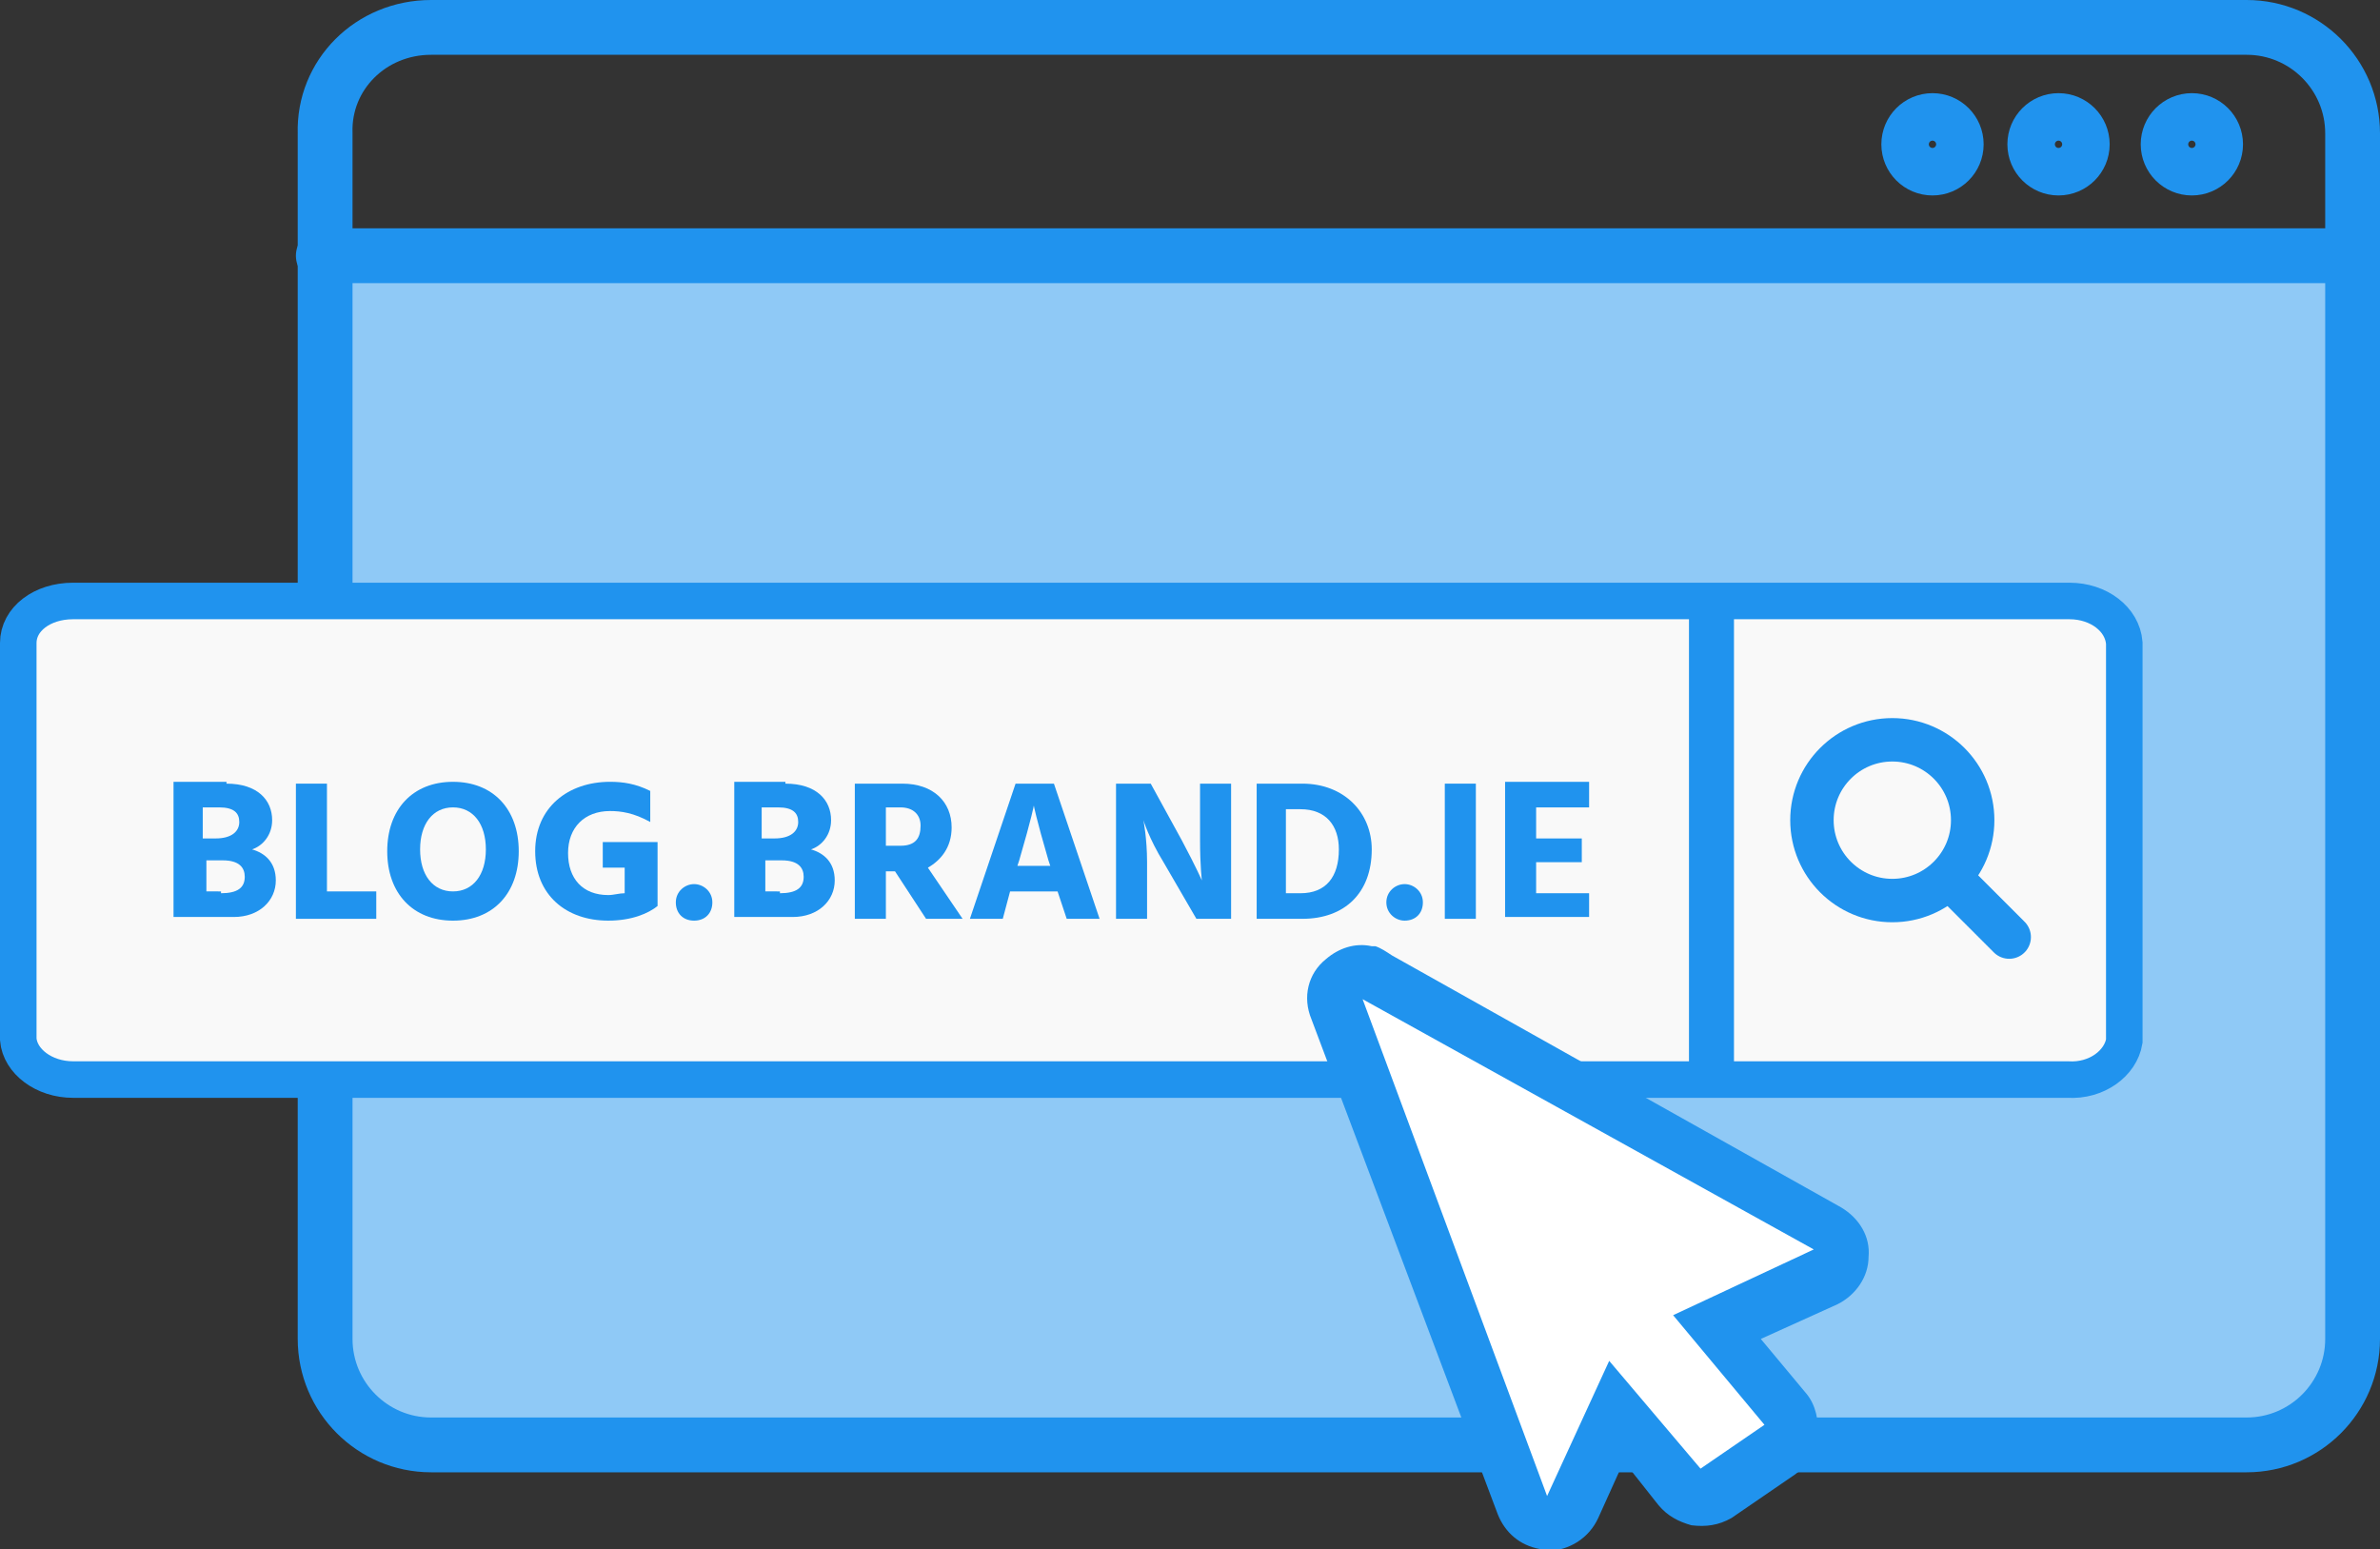
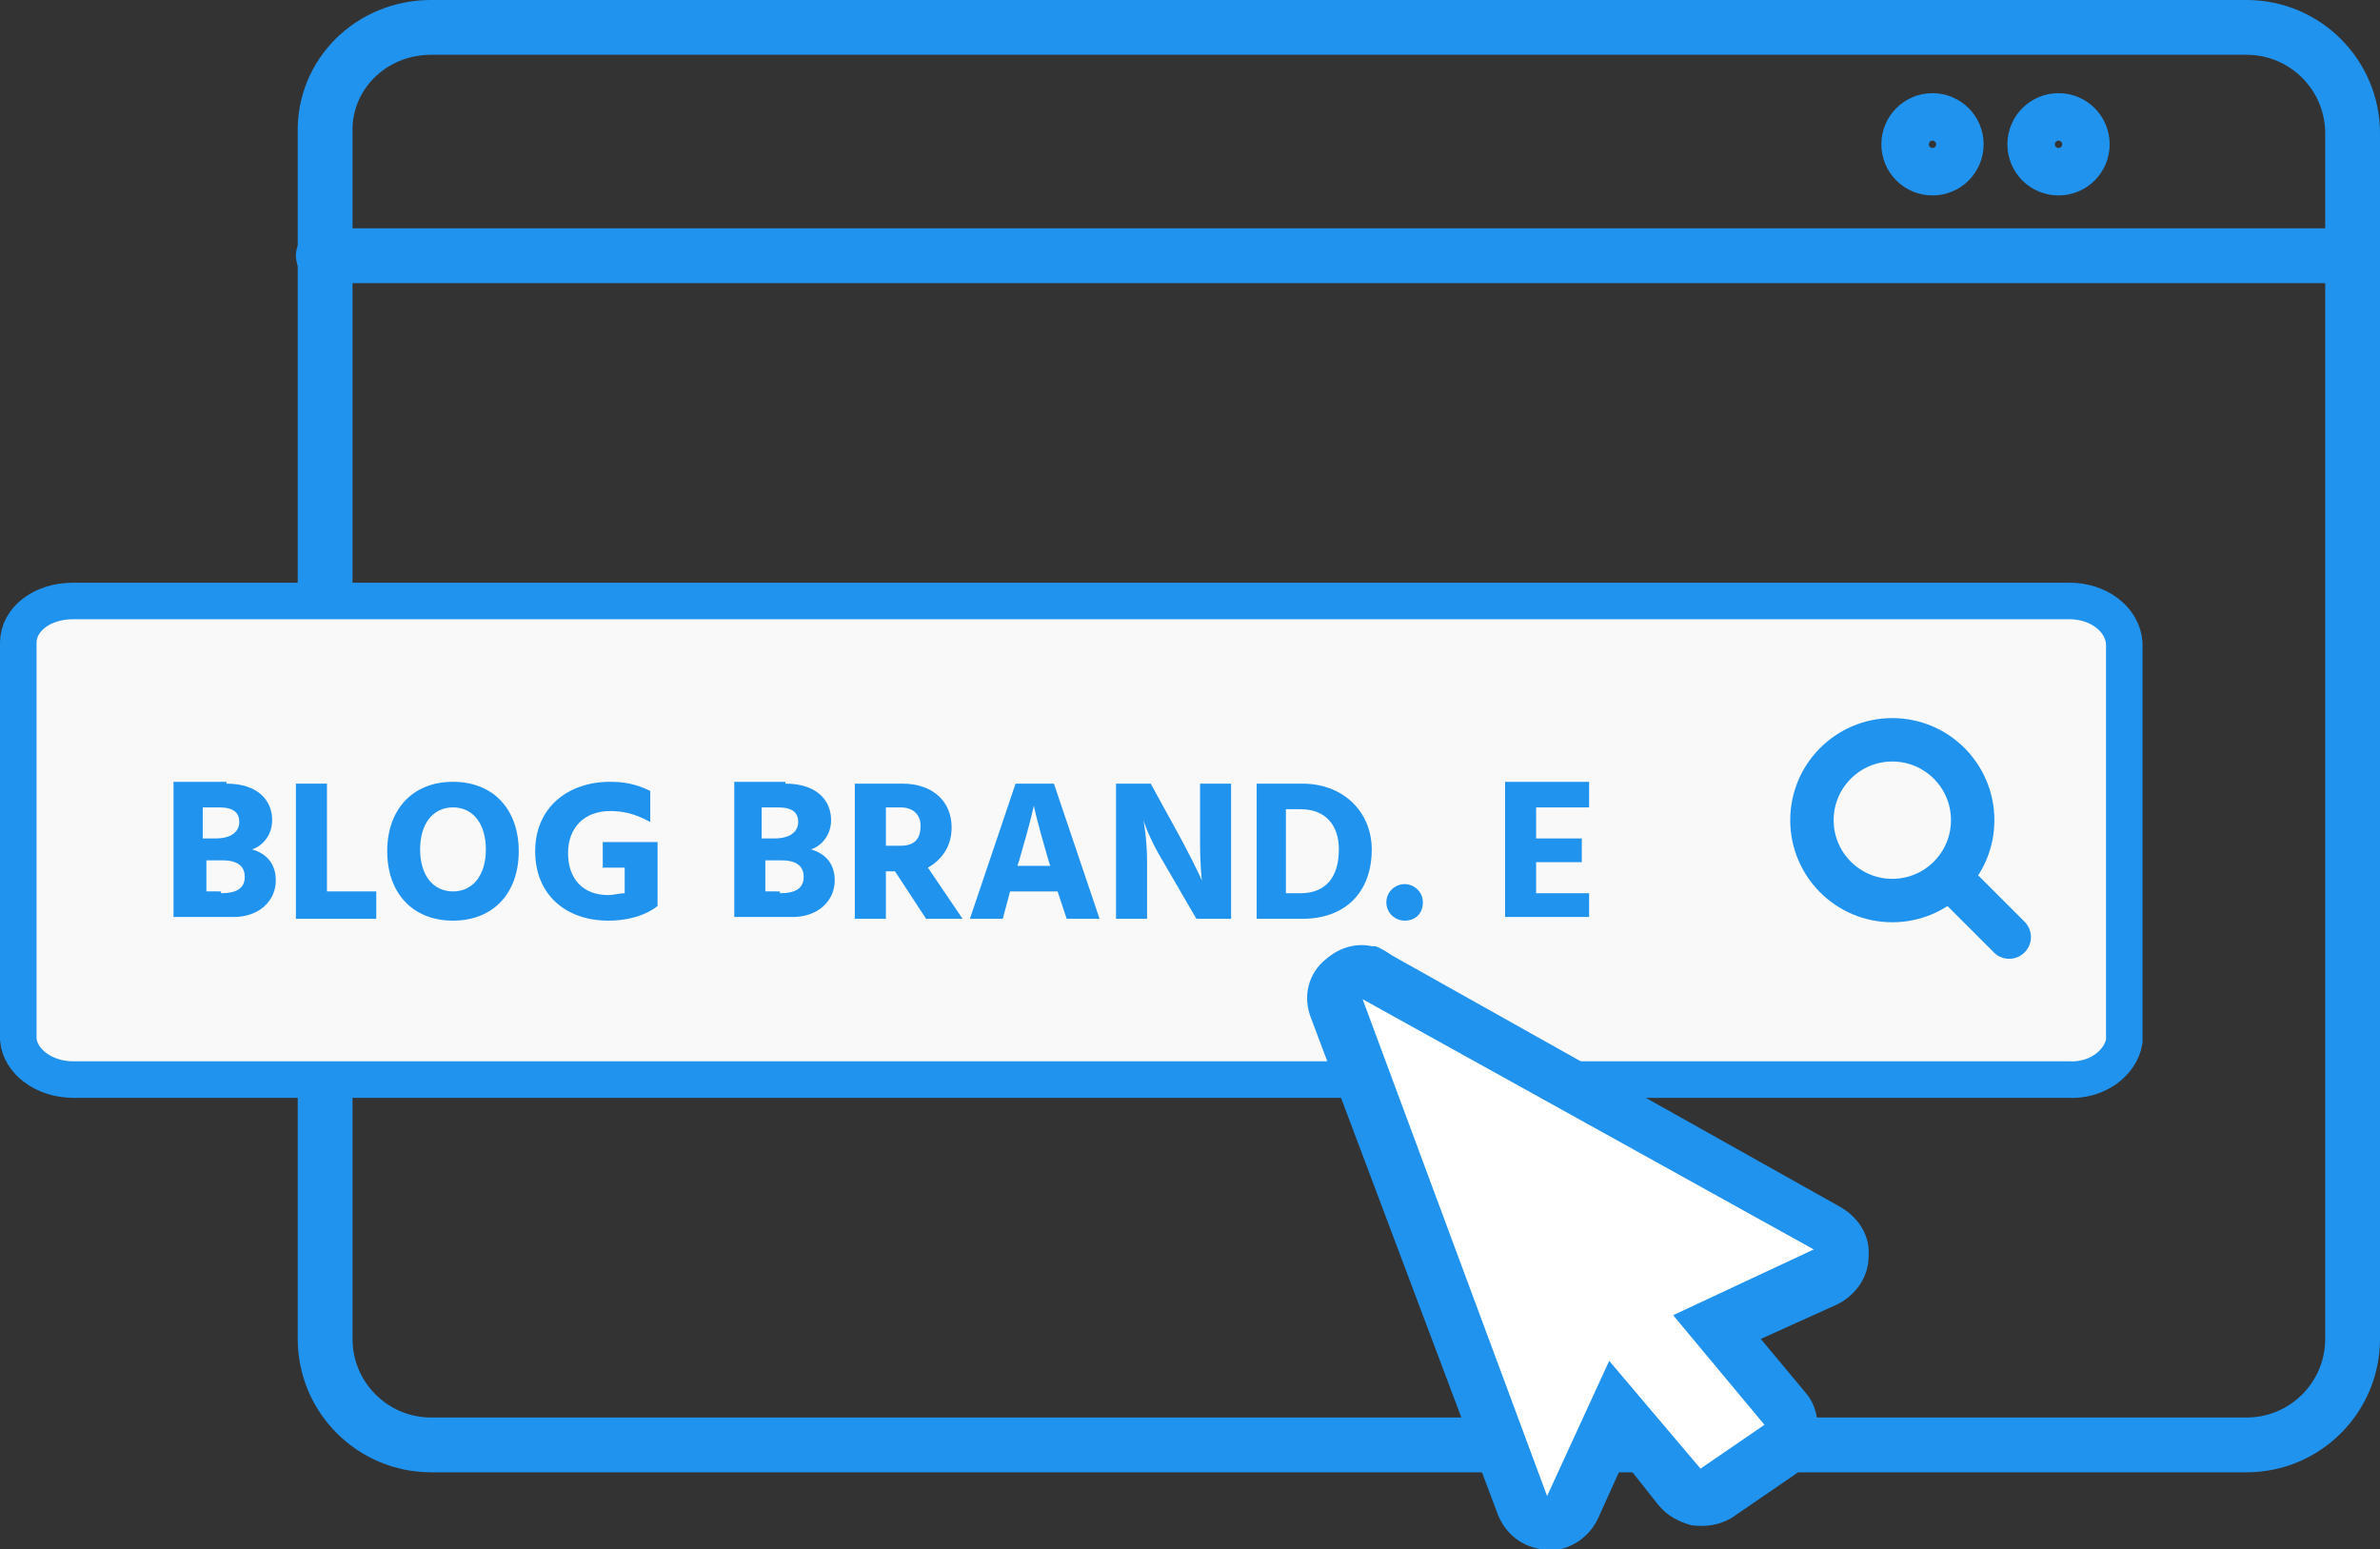
<svg xmlns="http://www.w3.org/2000/svg" xmlns:xlink="http://www.w3.org/1999/xlink" version="1.1" id="Layer_1" x="0px" y="0px" viewBox="0 0 130.3 84.8" style="enable-background:new 0 0 130.3 84.8;" xml:space="preserve">
  <rect x="0" y="0" width="130.3" height="84.8" fill="#333333" stroke="none" />
  <style type="text/css">
	.st0{clip-path:url(#SVGID_00000162353287069205283940000015256981616914154377_);}
	.st1{fill:#8FC9F6;}
	.st2{fill:none;stroke:#2093EE;stroke-width:3;stroke-linecap:round;stroke-miterlimit:10;}
	.st3{fill:#F9F9F9;}
	.st4{fill:none;stroke:#2093EE;stroke-width:2;stroke-miterlimit:10;}
	.st5{fill:none;stroke:#2093EE;stroke-width:2.377;stroke-miterlimit:10;}
	.st6{fill:none;stroke:#2093EE;stroke-width:2.377;stroke-linecap:round;stroke-miterlimit:10;}
	.st7{fill:none;stroke:#2093EE;stroke-width:2.463;stroke-miterlimit:10;}
	.st8{enable-background:new    ;}
	.st9{fill:#2093EE;}
	.st10{clip-path:url(#SVGID_00000168795108020513331080000008278458249714925961_);}
	.st11{fill:#FFFFFF;}
</style>
  <g id="Group_310" transform="translate(0 0)">
    <g id="Group_307">
      <g>
        <defs>
          <rect id="SVGID_1_" y="0" width="130.3" height="84.8" />
        </defs>
        <clipPath id="SVGID_00000074417821984186472950000009022579129238155159_">
          <use xlink:href="#SVGID_1_" style="overflow:visible;" />
        </clipPath>
        <g id="Group_306" style="clip-path:url(#SVGID_00000074417821984186472950000009022579129238155159_);">
-           <path id="Path_465" class="st1" d="M122,79.2H24.5c-3.7,0-6.8-3-6.8-6.8l0,0V14h111.1v58.4C128.8,76.1,125.8,79.2,122,79.2      C122,79.2,122,79.2,122,79.2" />
          <path id="Rectangle_309" class="st2" d="M23.6,1.5H123c3.2,0,5.8,2.6,5.8,5.8v66c0,3.2-2.6,5.8-5.8,5.8H23.6      c-3.2,0-5.8-2.6-5.8-5.8v-66C17.7,4.1,20.3,1.5,23.6,1.5z" />
          <line id="Line_403" class="st2" x1="17.7" y1="14" x2="128.8" y2="14" />
-           <circle id="Ellipse_68" class="st2" cx="120" cy="7.9" r="1.3" />
          <circle id="Ellipse_69" class="st2" cx="112.7" cy="7.9" r="1.3" />
          <circle id="Ellipse_70" class="st2" cx="105.8" cy="7.9" r="1.3" />
          <path id="Path_466" class="st3" d="M113.2,59.1H4c-1.6,0-2.9-1-3-2.2V35.2c0-1.3,1.3-2.3,3-2.3h109.3c1.6,0,2.9,1,3,2.3V57      C116.1,58.2,114.8,59.2,113.2,59.1" />
          <path id="Path_467" class="st4" d="M113.2,59.1H4c-1.6,0-2.9-1-3-2.2V35.2c0-1.3,1.3-2.3,3-2.3h109.3c1.6,0,2.9,1,3,2.3V57      C116.1,58.2,114.8,59.2,113.2,59.1z" />
          <circle id="Ellipse_71" class="st5" cx="103.6" cy="44.9" r="4.4" />
          <line id="Line_404" class="st6" x1="106.8" y1="48.1" x2="110" y2="51.3" />
-           <line id="Line_405" class="st7" x1="93.7" y1="32.8" x2="93.7" y2="59.1" />
        </g>
      </g>
    </g>
    <g class="st8">
      <path class="st9" d="M12.4,42.9c1.7,0,2.5,0.9,2.5,2c0,0.8-0.5,1.4-1.1,1.6c0.7,0.2,1.3,0.7,1.3,1.7c0,1.1-0.9,2-2.3,2H9.5v-7.4    H12.4z M11.2,45.9h0.6c0.9,0,1.3-0.4,1.3-0.9c0-0.5-0.3-0.8-1.1-0.8h-0.9V45.9z M12.1,48.9c0.9,0,1.3-0.3,1.3-0.9    c0-0.5-0.3-0.9-1.2-0.9h-0.9v1.7H12.1z" />
      <path class="st9" d="M20.6,48.8v1.5h-4.4v-7.4h1.7v5.9H20.6z" />
      <path class="st9" d="M24.8,42.8c2.2,0,3.6,1.5,3.6,3.8c0,2.3-1.4,3.8-3.6,3.8c-2.2,0-3.6-1.5-3.6-3.8    C21.2,44.3,22.6,42.8,24.8,42.8z M24.8,48.8c1.1,0,1.8-0.9,1.8-2.3c0-1.4-0.7-2.3-1.8-2.3c-1.1,0-1.8,0.9-1.8,2.3    C23,47.9,23.7,48.8,24.8,48.8z" />
      <path class="st9" d="M36,49.6c-0.5,0.4-1.4,0.8-2.7,0.8c-2.3,0-4-1.4-4-3.8c0-2.4,1.8-3.8,4.1-3.8c0.7,0,1.4,0.1,2.2,0.5v1.7    c-0.9-0.5-1.6-0.6-2.2-0.6c-1.4,0-2.3,0.9-2.3,2.3c0,1.4,0.8,2.3,2.2,2.3c0.3,0,0.6-0.1,0.9-0.1v-1.4h-1.2v-1.4H36V49.6z" />
-       <path class="st9" d="M38,48.4c0.5,0,1,0.4,1,1s-0.4,1-1,1s-1-0.4-1-1S37.5,48.4,38,48.4z" />
      <path class="st9" d="M43,42.9c1.7,0,2.5,0.9,2.5,2c0,0.8-0.5,1.4-1.1,1.6c0.7,0.2,1.3,0.7,1.3,1.7c0,1.1-0.9,2-2.3,2h-3.2v-7.4H43    z M41.8,45.9h0.6c0.9,0,1.3-0.4,1.3-0.9c0-0.5-0.3-0.8-1.1-0.8h-0.9V45.9z M42.7,48.9c0.9,0,1.3-0.3,1.3-0.9    c0-0.5-0.3-0.9-1.2-0.9h-0.9v1.7H42.7z" />
      <path class="st9" d="M49,47.7h-0.5v2.6h-1.7v-7.4h2.6c1.7,0,2.7,1,2.7,2.4c0,1.1-0.6,1.8-1.3,2.2l1.9,2.8h-2L49,47.7z M48.5,46.3    h0.8c0.8,0,1.1-0.4,1.1-1.1c0-0.6-0.4-1-1.1-1h-0.8V46.3z" />
      <path class="st9" d="M57.9,48.8h-2.6l-0.4,1.5h-1.8l2.5-7.4h2.1l2.5,7.4h-1.8L57.9,48.8z M57.5,47.4l-0.1-0.3    c-0.7-2.4-0.8-3-0.8-3s-0.1,0.6-0.8,3l-0.1,0.3H57.5z" />
      <path class="st9" d="M61.1,42.9h1.9l1.7,3.1c0.8,1.5,1.1,2.2,1.1,2.2s-0.1-0.8-0.1-2.2v-3.1h1.7v7.4h-1.9l-1.8-3.1    c-0.8-1.3-1.1-2.3-1.1-2.3s0.2,1,0.2,2.3v3.1h-1.7V42.9z" />
      <path class="st9" d="M71.3,42.9c2.3,0,3.8,1.6,3.8,3.6c0,2.4-1.5,3.8-3.8,3.8h-2.5v-7.4H71.3z M71.2,48.9c1.4,0,2.1-0.9,2.1-2.4    c0-1.3-0.7-2.2-2.1-2.2h-0.8v4.6H71.2z" />
      <path class="st9" d="M76.9,48.4c0.5,0,1,0.4,1,1s-0.4,1-1,1c-0.5,0-1-0.4-1-1S76.4,48.4,76.9,48.4z" />
-       <path class="st9" d="M79.1,42.9h1.7v7.4h-1.7V42.9z" />
      <path class="st9" d="M87,48.9v1.3h-4.6v-7.4h4.6v1.4h-2.9v1.7h2.5v1.3h-2.5v1.7H87z" />
    </g>
    <g id="Group_309">
      <g>
        <defs>
          <rect id="SVGID_00000148621251795327447660000001854392006727920531_" y="0" width="130.3" height="84.8" />
        </defs>
        <clipPath id="SVGID_00000008111768379048072200000001084007827221929139_">
          <use xlink:href="#SVGID_00000148621251795327447660000001854392006727920531_" style="overflow:visible;" />
        </clipPath>
        <g id="Group_308" style="clip-path:url(#SVGID_00000008111768379048072200000001084007827221929139_);">
          <path id="Path_468" class="st11" d="M84.5,83.3c-0.5-0.1-0.9-0.4-1.1-0.9L73.3,55.3c-0.2-0.6-0.1-1.2,0.4-1.6      c0.4-0.3,0.8-0.4,1.2-0.3c0.2,0,0.3,0.1,0.5,0.2L100,67.3c0.5,0.3,0.8,0.8,0.8,1.4c0,0.6-0.3,1.1-0.9,1.3l-6,2.8l3.7,4.5      c0.3,0.3,0.4,0.7,0.3,1.1c-0.1,0.4-0.3,0.8-0.6,1l-3.5,2.4c-0.3,0.2-0.7,0.3-1.1,0.2c-0.3-0.1-0.6-0.2-0.9-0.5l-3.4-4.1      l-2.4,5.3c-0.2,0.6-0.8,0.9-1.4,0.9C84.6,83.3,84.5,83.3,84.5,83.3" />
          <path id="Path_469" class="st9" d="M74.6,54.7l24.7,13.7L91.6,72l5,6l-3.5,2.4l-5-5.9l-3.4,7.4L74.6,54.7 M75.1,51.8      c-0.9-0.2-1.8,0.1-2.5,0.7c-1,0.8-1.3,2.1-0.8,3.3l10.2,27.1c0.4,1,1.2,1.7,2.3,1.9l0.4,0.1c1.2,0,2.3-0.7,2.8-1.8l1.4-3.1      l1.9,2.4c0.5,0.6,1.1,0.9,1.8,1.1c0.8,0.1,1.5,0,2.2-0.4l3.5-2.4c0.7-0.5,1.2-1.2,1.2-2.1c0.1-0.8-0.1-1.7-0.6-2.3l-2.5-3      l4.2-1.9c1-0.5,1.7-1.5,1.7-2.6c0.1-1.1-0.5-2.1-1.5-2.7L76.2,52.3c-0.3-0.2-0.6-0.4-0.9-0.5L75.1,51.8z" />
        </g>
      </g>
    </g>
  </g>
</svg>